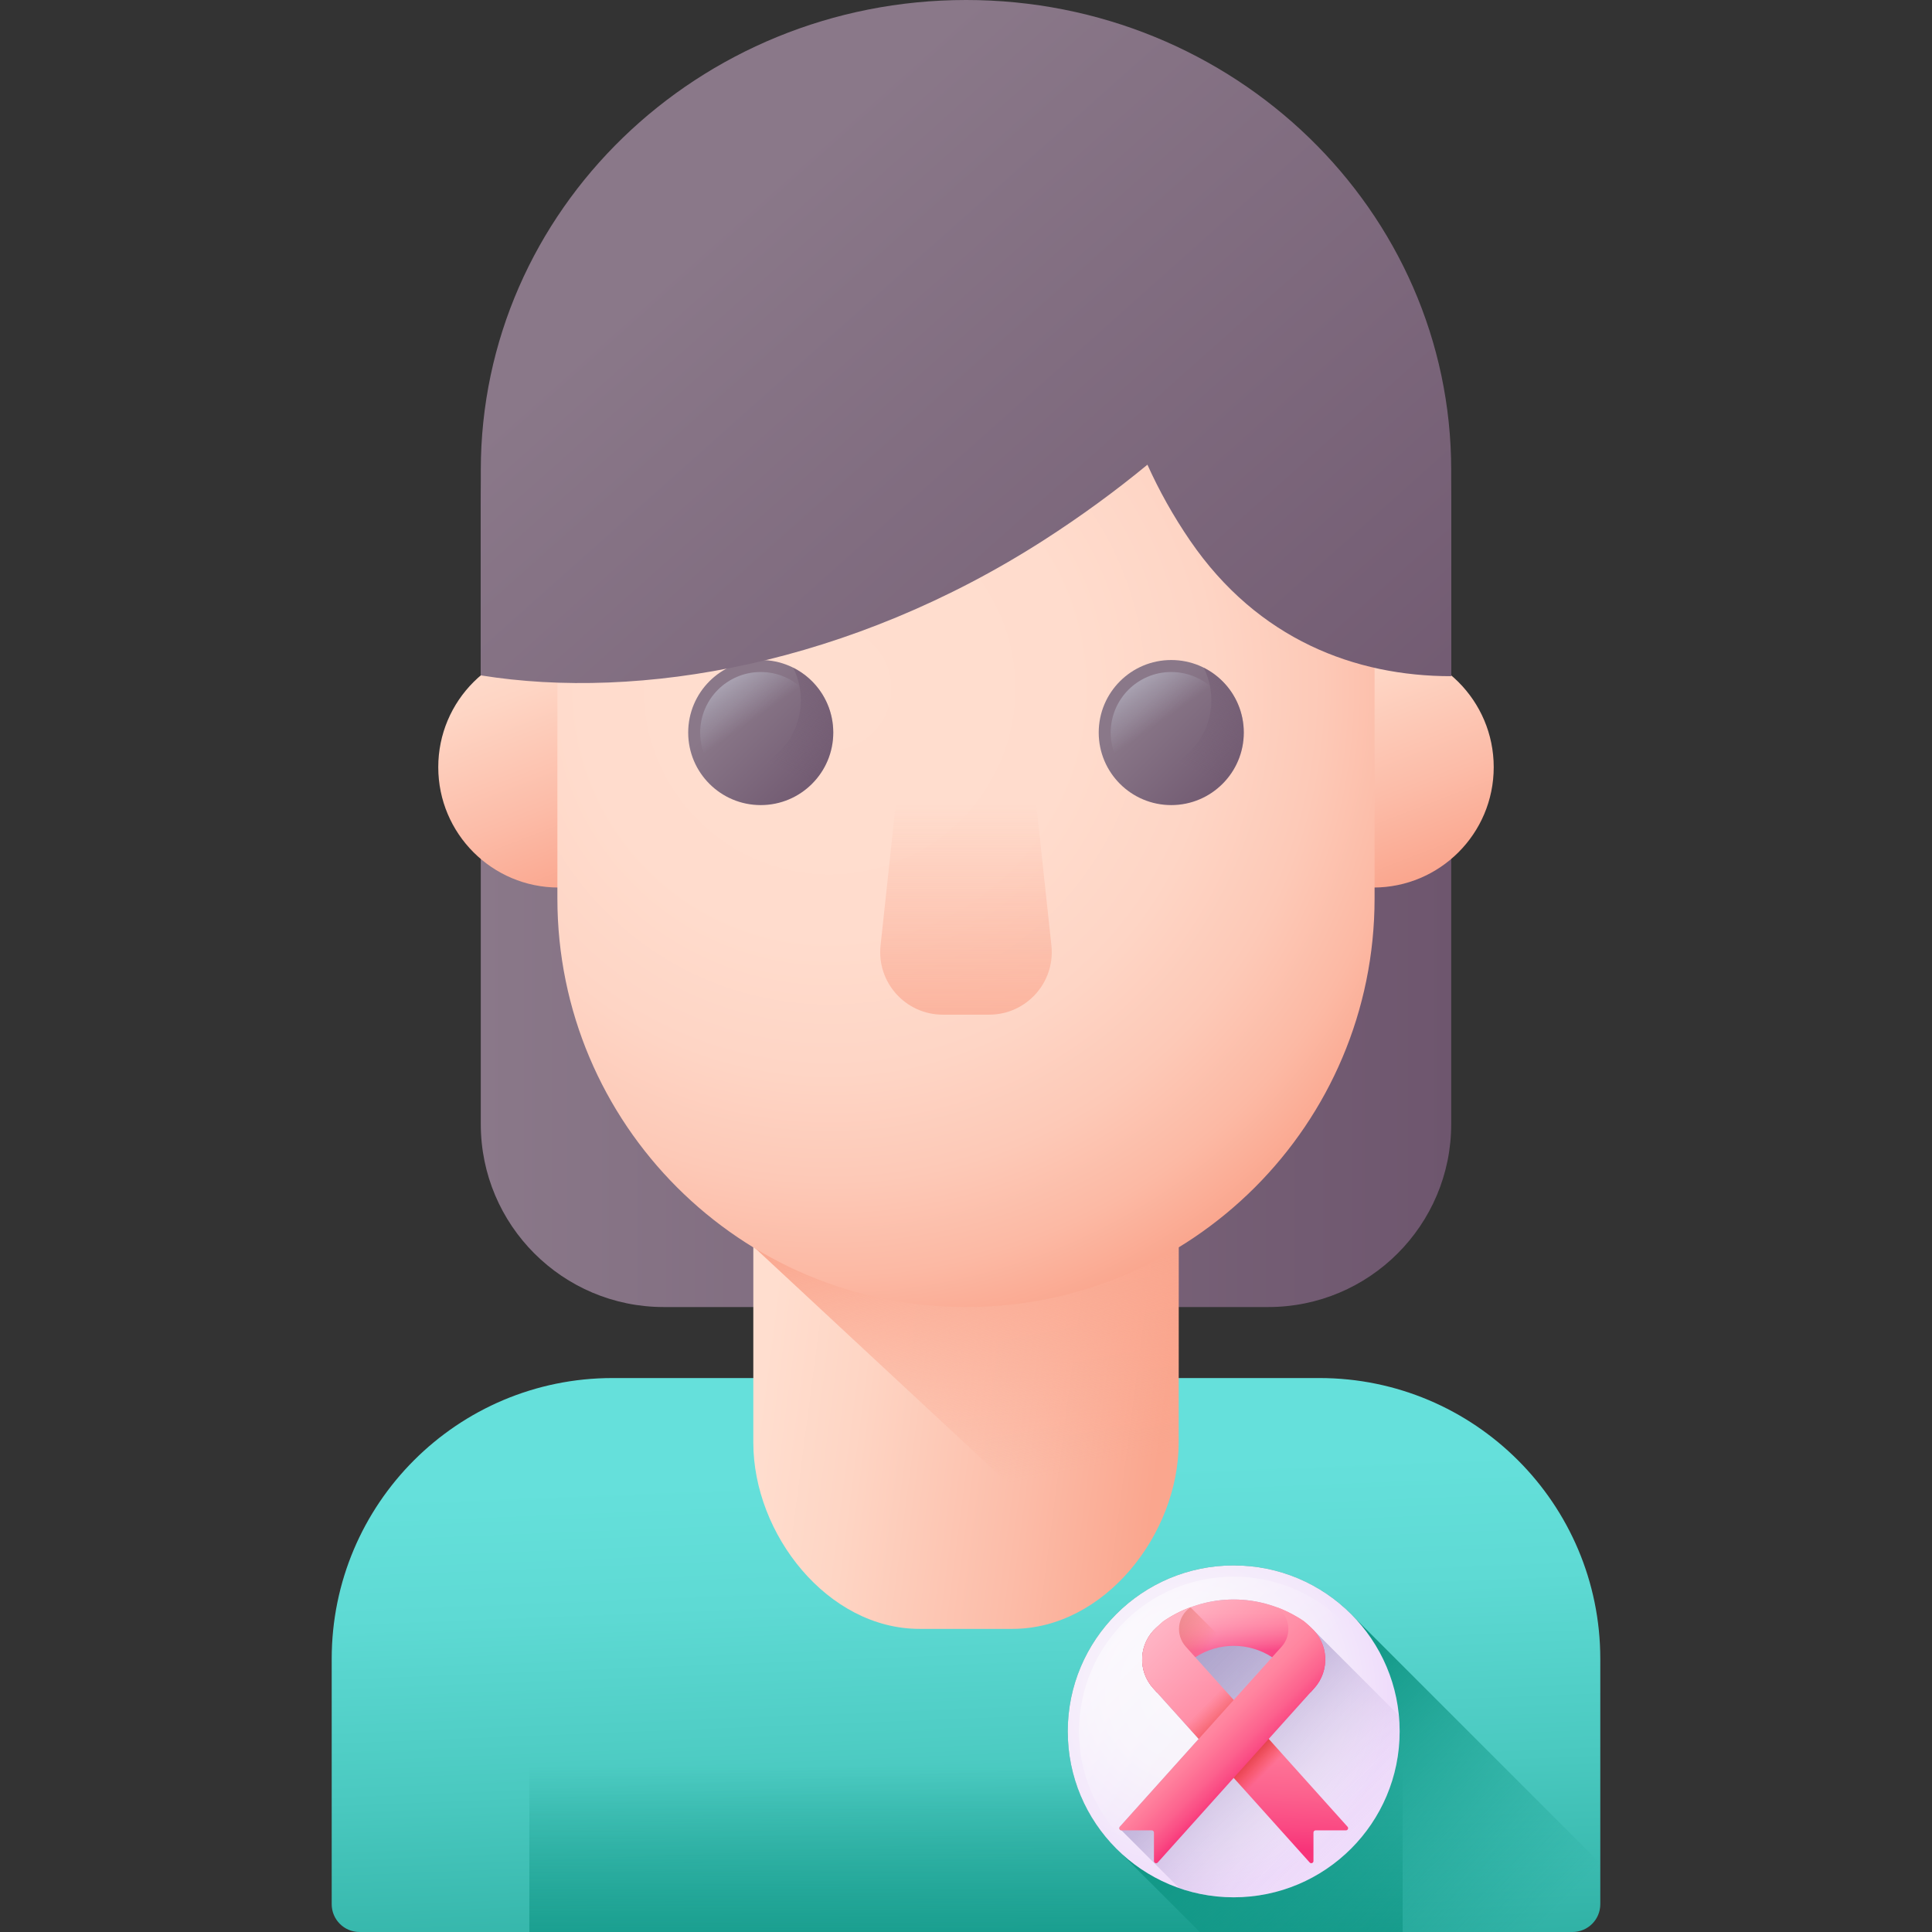
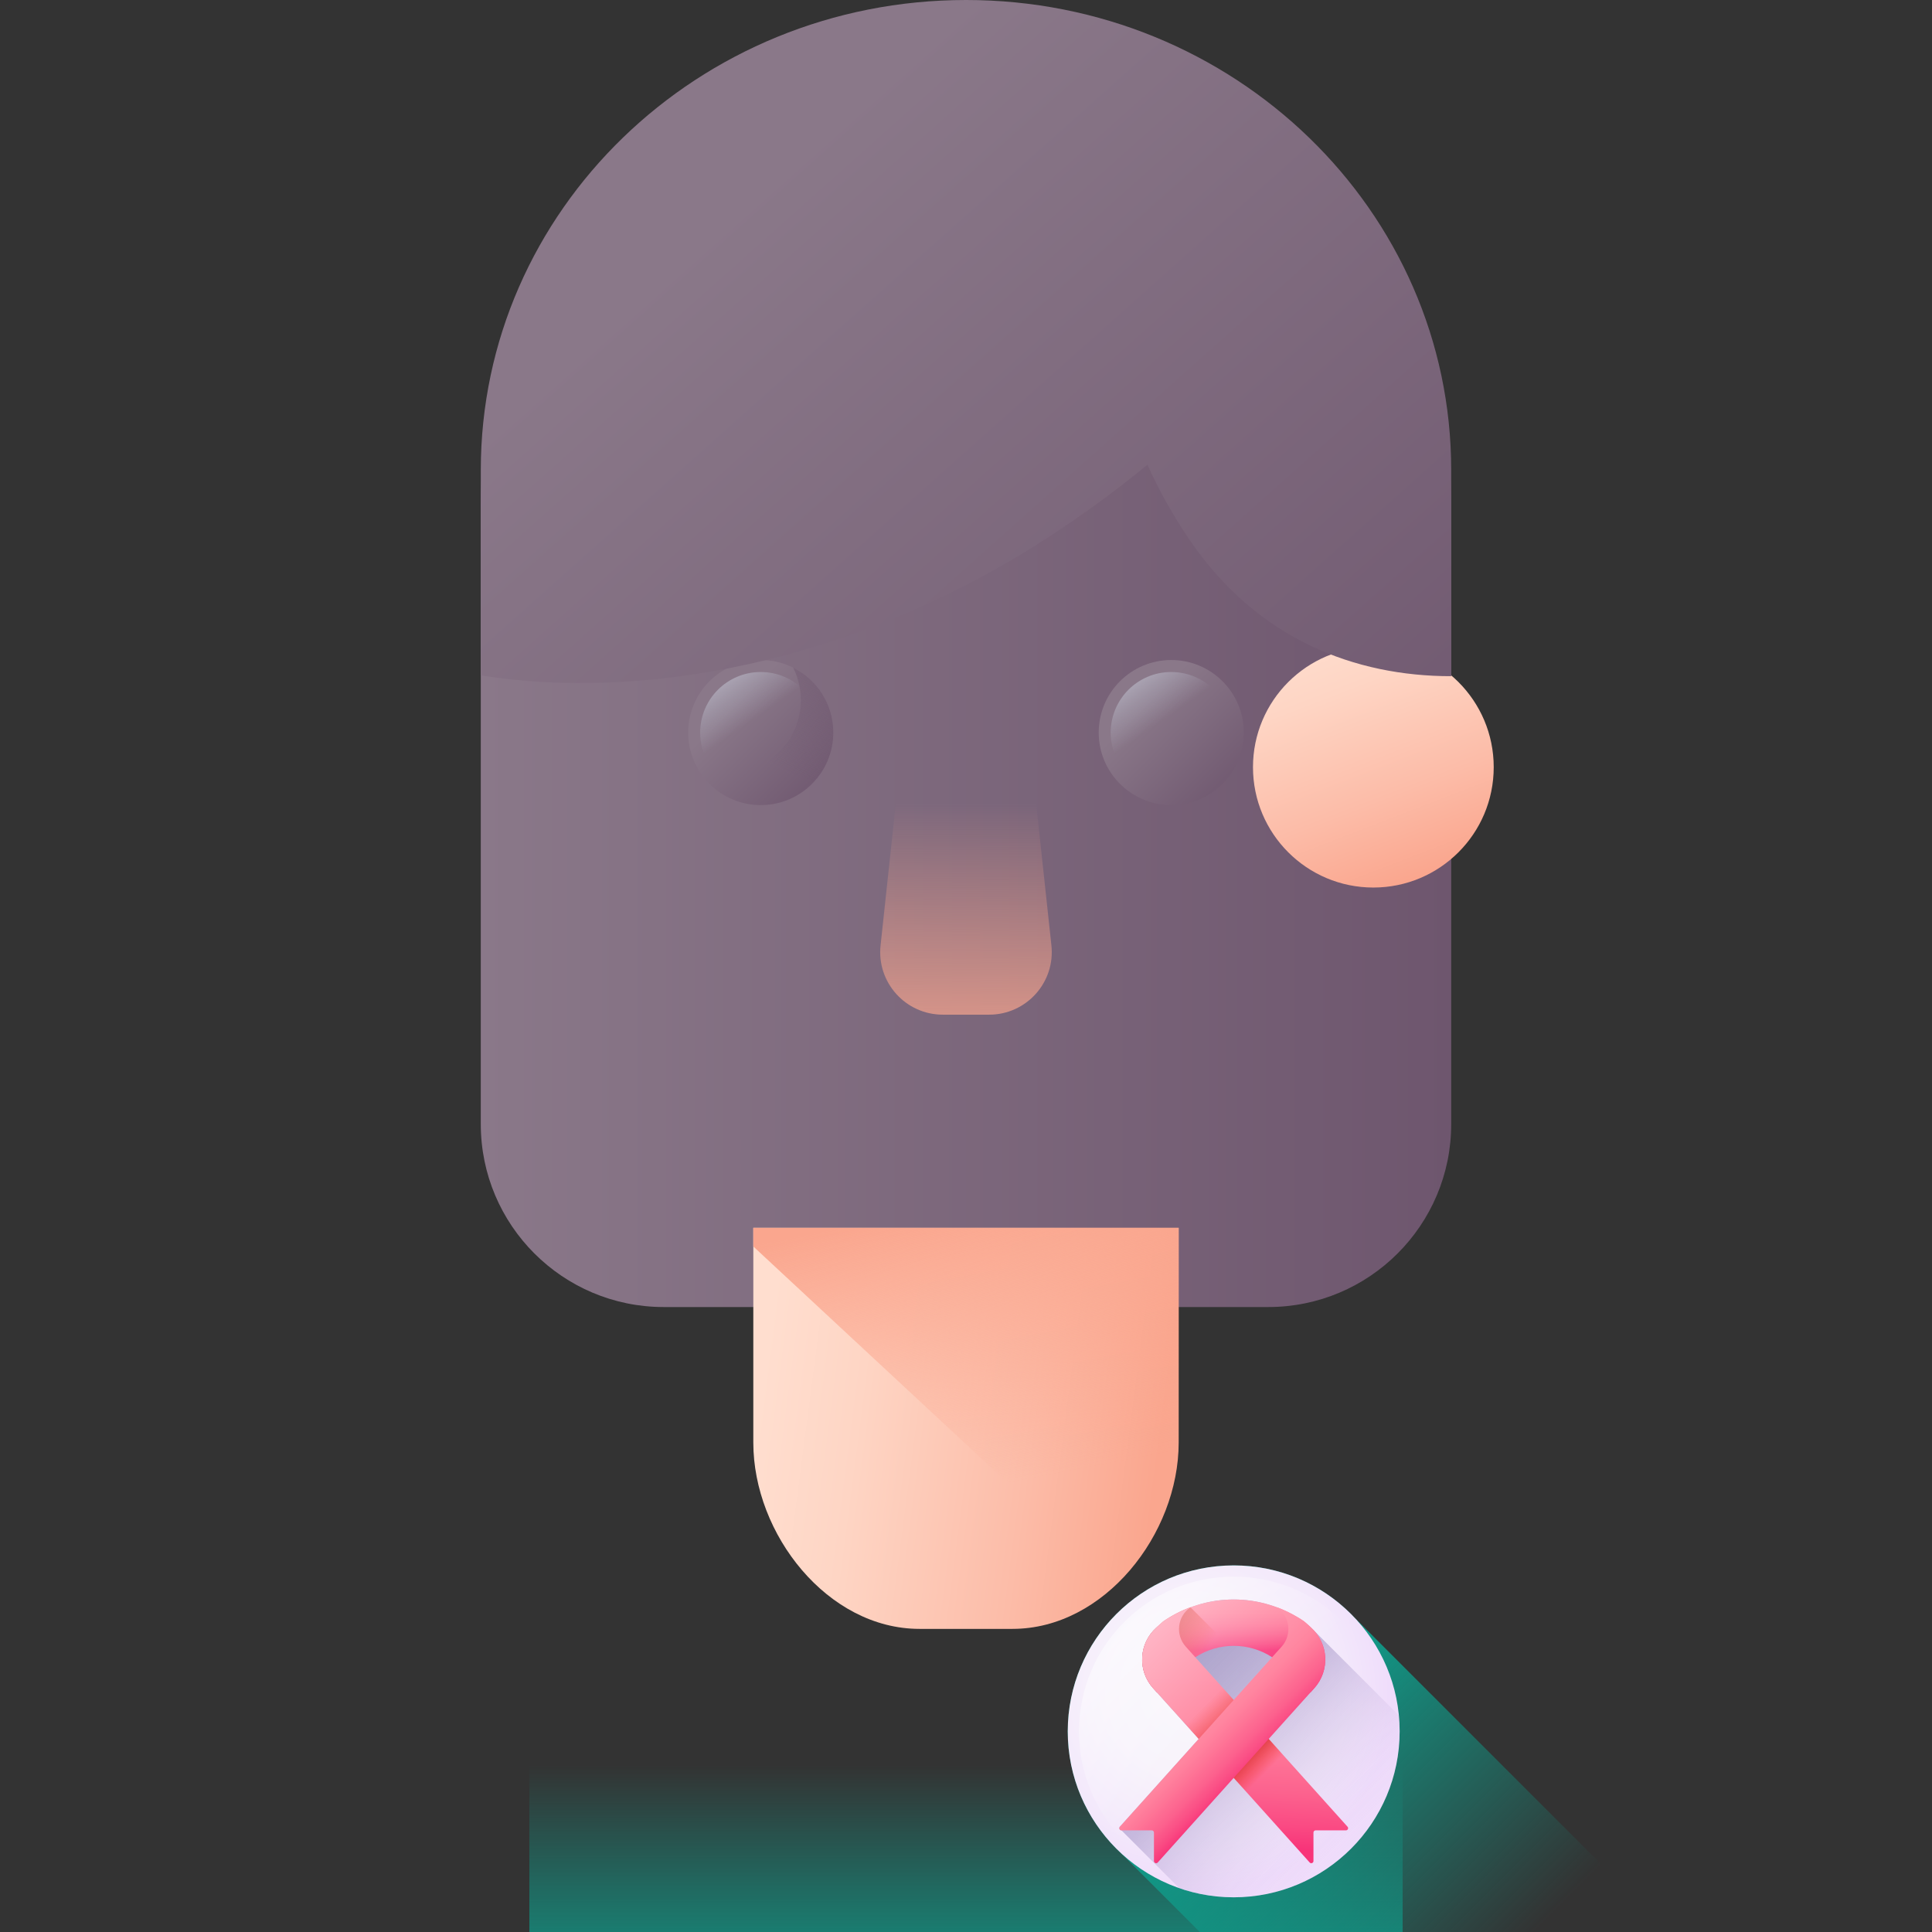
<svg xmlns="http://www.w3.org/2000/svg" xmlns:xlink="http://www.w3.org/1999/xlink" id="Capa_1" enable-background="new 0 0 510 510" height="512" viewBox="0 0 510 510" width="512">
  <rect x="0" y="0" width="510" height="510" fill="#333333" stroke="none" />
  <linearGradient id="SVGID_1_" gradientUnits="userSpaceOnUse" x1="251.785" x2="258.784" y1="388.764" y2="564.764">
    <stop offset="0" stop-color="#65e0db" />
    <stop offset=".185" stop-color="#5edad4" />
    <stop offset=".457" stop-color="#4ac9c0" />
    <stop offset=".781" stop-color="#2bada0" />
    <stop offset="1" stop-color="#119786" />
  </linearGradient>
  <linearGradient id="lg1">
    <stop offset="0" stop-color="#119786" stop-opacity="0" />
    <stop offset="1" stop-color="#119786" />
  </linearGradient>
  <linearGradient id="SVGID_2_" gradientUnits="userSpaceOnUse" x1="255" x2="255" xlink:href="#lg1" y1="466" y2="526.008" />
  <linearGradient id="lg2">
    <stop offset="0" stop-color="#8a7889" />
    <stop offset="1" stop-color="#6e566e" />
  </linearGradient>
  <linearGradient id="SVGID_3_" gradientUnits="userSpaceOnUse" x1="126.914" x2="383.082" xlink:href="#lg2" y1="180.429" y2="180.429" />
  <linearGradient id="lg3">
    <stop offset="0" stop-color="#ffdecf" />
    <stop offset=".247" stop-color="#fed5c4" />
    <stop offset=".677" stop-color="#fcbca8" />
    <stop offset="1" stop-color="#faa68e" />
  </linearGradient>
  <linearGradient id="SVGID_4_" gradientUnits="userSpaceOnUse" x1="200.79" x2="306.378" xlink:href="#lg3" y1="367.269" y2="381.041" />
  <linearGradient id="lg4">
    <stop offset="0" stop-color="#faa68e" stop-opacity="0" />
    <stop offset="1" stop-color="#faa68e" />
  </linearGradient>
  <linearGradient id="SVGID_5_" gradientUnits="userSpaceOnUse" x1="267.409" x2="253.38" xlink:href="#lg4" y1="391.218" y2="318.15" />
  <linearGradient id="SVGID_6_" gradientUnits="userSpaceOnUse" x1="133.256" x2="158.775" xlink:href="#lg3" y1="165.74" y2="231.79" />
  <linearGradient id="SVGID_7_" gradientUnits="userSpaceOnUse" x1="348.323" x2="373.842" xlink:href="#lg3" y1="165.74" y2="231.79" />
  <radialGradient id="SVGID_8_" cx="218.955" cy="181.765" gradientUnits="userSpaceOnUse" r="174.46">
    <stop offset="0" stop-color="#ffdecf" />
    <stop offset=".375" stop-color="#ffdccd" />
    <stop offset=".581" stop-color="#fed5c5" />
    <stop offset=".745" stop-color="#fdc9b7" />
    <stop offset=".887" stop-color="#fcb9a4" />
    <stop offset="1" stop-color="#faa68e" />
  </radialGradient>
  <linearGradient id="SVGID_9_" gradientUnits="userSpaceOnUse" x1="193.65" x2="218.449" xlink:href="#lg2" y1="186.213" y2="211.012" />
  <linearGradient id="lg5">
    <stop offset="0" stop-color="#bdc2d1" stop-opacity="0" />
    <stop offset=".318" stop-color="#c1c6d4" stop-opacity=".318" />
    <stop offset=".608" stop-color="#ccd0dd" stop-opacity=".608" />
    <stop offset=".886" stop-color="#dee2ec" stop-opacity=".886" />
    <stop offset="1" stop-color="#e8ecf4" />
  </linearGradient>
  <linearGradient id="SVGID_10_" gradientUnits="userSpaceOnUse" x1="198.606" x2="184.717" xlink:href="#lg5" y1="190.195" y2="170.172" />
  <linearGradient id="lg6">
    <stop offset="0" stop-color="#6e566e" stop-opacity="0" />
    <stop offset=".047" stop-color="#6e566e" stop-opacity=".047" />
    <stop offset="1" stop-color="#6e566e" />
  </linearGradient>
  <linearGradient id="SVGID_11_" gradientUnits="userSpaceOnUse" x1="201.479" x2="227.799" xlink:href="#lg6" y1="200.715" y2="151.764" />
  <linearGradient id="SVGID_12_" gradientUnits="userSpaceOnUse" x1="302.018" x2="326.817" xlink:href="#lg2" y1="186.213" y2="211.012" />
  <linearGradient id="SVGID_13_" gradientUnits="userSpaceOnUse" x1="306.974" x2="293.085" xlink:href="#lg5" y1="190.195" y2="170.172" />
  <linearGradient id="SVGID_14_" gradientUnits="userSpaceOnUse" x1="309.847" x2="336.167" xlink:href="#lg6" y1="200.715" y2="151.764" />
  <linearGradient id="SVGID_15_" gradientUnits="userSpaceOnUse" x1="254.998" x2="254.998" xlink:href="#lg4" y1="212.158" y2="291.879" />
  <linearGradient id="SVGID_16_" gradientUnits="userSpaceOnUse" x1="191.501" x2="365.896" xlink:href="#lg2" y1="56.935" y2="252.329" />
  <linearGradient id="SVGID_17_" gradientUnits="userSpaceOnUse" x1="391.815" x2="330.943" xlink:href="#lg1" y1="523.185" y2="462.313" />
  <radialGradient id="SVGID_18_" cx="314.263" cy="446.374" gradientUnits="userSpaceOnUse" r="53.521">
    <stop offset="0" stop-color="#f8f6fb" />
    <stop offset=".404" stop-color="#f7f2fb" />
    <stop offset=".764" stop-color="#f3e8fb" />
    <stop offset="1" stop-color="#efdcfb" />
  </radialGradient>
  <linearGradient id="SVGID_19_" gradientUnits="userSpaceOnUse" x1="354.595" x2="305.86" y1="490.06" y2="441.324">
    <stop offset="0" stop-color="#efdcfb" stop-opacity="0" />
    <stop offset=".486" stop-color="#baaad6" stop-opacity=".486" />
    <stop offset="1" stop-color="#8679b2" />
  </linearGradient>
  <linearGradient id="lg7">
    <stop offset="0" stop-color="#ff819c" />
    <stop offset=".259" stop-color="#ff7e9a" />
    <stop offset=".476" stop-color="#fe7396" />
    <stop offset=".676" stop-color="#fc628e" />
    <stop offset=".867" stop-color="#fa4a83" />
    <stop offset="1" stop-color="#f83479" />
  </linearGradient>
  <linearGradient id="SVGID_20_" gradientUnits="userSpaceOnUse" x1="325.667" x2="325.667" xlink:href="#lg7" y1="422.232" y2="435.715" />
  <linearGradient id="lg8">
    <stop offset="0" stop-color="#f82814" stop-opacity="0" />
    <stop offset="1" stop-color="#c0272d" />
  </linearGradient>
  <linearGradient id="SVGID_21_" gradientUnits="userSpaceOnUse" x1="316.649" x2="302.466" xlink:href="#lg8" y1="439.327" y2="431.399" />
  <linearGradient id="SVGID_22_" gradientUnits="userSpaceOnUse" x1="329.428" x2="327.549" xlink:href="#lg7" y1="442.288" y2="487.508" />
  <linearGradient id="SVGID_24_" gradientUnits="userSpaceOnUse" x1="333.886" x2="327.621" xlink:href="#lg8" y1="468.066" y2="461.801" />
  <linearGradient id="SVGID_25_" gradientUnits="userSpaceOnUse" x1="317.812" x2="327.528" xlink:href="#lg8" y1="450.429" y2="460.145" />
  <linearGradient id="SVGID_26_" gradientUnits="userSpaceOnUse" x1="317.436" x2="330.962" xlink:href="#lg7" y1="452.894" y2="466.421" />
  <linearGradient id="SVGID_27_" gradientUnits="userSpaceOnUse" x1="326.13" x2="267.031" y1="457.5" y2="398.401">
    <stop offset="0" stop-color="#fff" stop-opacity="0" />
    <stop offset="1" stop-color="#fff" />
  </linearGradient>
  <g>
-     <path d="m348.288 363.769h-186.576c-40.952 0-74.151 33.198-74.151 74.15v64.737c0 4.056 3.288 7.344 7.344 7.344h320.189c4.056 0 7.344-3.288 7.344-7.344v-64.737c.001-40.952-33.198-74.15-74.15-74.15z" fill="url(#SVGID_1_)" />
    <path d="m139.737 510h230.527v-142.919c-6.944-2.152-14.324-3.313-21.976-3.313h-186.576c-7.651 0-15.031 1.161-21.976 3.313v142.919z" fill="url(#SVGID_2_)" />
    <path d="m334.784 345.026h-159.572c-26.675 0-48.298-21.624-48.298-48.298v-163.36c0-64.914 52.623-117.538 117.538-117.538h21.093c64.914 0 117.538 52.623 117.538 117.538v163.36c-.001 26.675-21.625 48.298-48.299 48.298z" fill="url(#SVGID_3_)" />
    <path d="m267.278 429.985h-24.559c-24.225 0-43.863-24.956-43.863-49.181v-56.687h112.285v56.687c0 24.225-19.639 49.181-43.863 49.181z" fill="url(#SVGID_4_)" />
    <path d="m311.141 382.37v-58.254h-112.286v4.92l93.893 87.307c11.16-7.707 18.393-20.054 18.393-33.973z" fill="url(#SVGID_5_)" />
    <g>
-       <circle cx="147.464" cy="202.515" fill="url(#SVGID_6_)" r="31.774" />
      <circle cx="362.531" cy="202.515" fill="url(#SVGID_7_)" r="31.774" />
-       <path d="m254.998 345.026c-59.569 0-107.86-48.29-107.86-107.859v-113.477c0-59.569 48.29-107.859 107.859-107.859 59.569 0 107.859 48.29 107.859 107.859v113.477c.001 59.569-48.289 107.859-107.858 107.859z" fill="url(#SVGID_8_)" />
      <g>
        <g>
          <g>
            <path d="m219.962 193.377c0 10.575-8.573 19.148-19.148 19.148s-19.148-8.573-19.148-19.148 8.573-19.148 19.148-19.148 19.148 8.573 19.148 19.148z" fill="url(#SVGID_9_)" />
            <path d="m216.795 193.377c0 8.826-7.155 15.981-15.98 15.981s-15.981-7.155-15.981-15.981 7.155-15.981 15.981-15.981 15.98 7.155 15.98 15.981z" fill="url(#SVGID_10_)" />
            <path d="m209.379 176.248c1.291 2.578 2.019 5.486 2.019 8.566 0 10.575-8.573 19.148-19.148 19.148-3.079 0-5.988-.728-8.566-2.019 3.144 6.275 9.633 10.583 17.129 10.583 10.575 0 19.148-8.573 19.148-19.148.001-7.497-4.307-13.986-10.582-17.13z" fill="url(#SVGID_11_)" />
          </g>
        </g>
        <g>
          <g>
            <path d="m328.33 193.377c0 10.575-8.573 19.148-19.148 19.148s-19.148-8.573-19.148-19.148 8.573-19.148 19.148-19.148 19.148 8.573 19.148 19.148z" fill="url(#SVGID_12_)" />
            <path d="m325.163 193.377c0 8.826-7.155 15.981-15.981 15.981s-15.981-7.155-15.981-15.981 7.155-15.981 15.981-15.981 15.981 7.155 15.981 15.981z" fill="url(#SVGID_13_)" />
-             <path d="m317.747 176.248c1.291 2.578 2.02 5.486 2.02 8.566 0 10.575-8.573 19.148-19.148 19.148-3.079 0-5.988-.728-8.565-2.019 3.144 6.275 9.633 10.583 17.129 10.583 10.575 0 19.148-8.573 19.148-19.148-.001-7.497-4.309-13.986-10.584-17.13z" fill="url(#SVGID_14_)" />
          </g>
        </g>
      </g>
      <path d="m261.125 267.846h-12.255c-9.821 0-17.472-8.518-16.421-18.283l6.407-59.56h32.283l6.407 59.56c1.051 9.765-6.6 18.283-16.421 18.283z" fill="url(#SVGID_15_)" />
    </g>
    <path d="m255 0c-70.738 0-128.082 55.559-128.082 124.094v54.187c41.934 6.748 97.546-2.865 148.736-35.77 9.701-6.236 18.793-12.888 27.236-19.843 3.068 6.802 6.8 13.52 11.259 20.031 17.933 26.189 43.685 35.8 68.934 35.8v-54.406c-.001-68.534-57.345-124.093-128.083-124.093z" fill="url(#SVGID_16_)" />
    <g>
      <path d="m422.439 491.887-64.891-64.891c-7.988-8.474-19.316-13.766-31.88-13.766-24.194 0-43.806 19.613-43.806 43.806 0 12.565 5.292 23.892 13.766 31.88l21.081 21.084h98.385c4.056 0 7.344-3.288 7.344-7.344v-10.769z" fill="url(#SVGID_17_)" />
      <g>
        <circle cx="325.667" cy="457.036" fill="url(#SVGID_18_)" r="43.806" />
        <path d="m305.254 429.645c-4.653 4.181-5.035 11.343-.854 15.994l12.03 13.388-20.816 23.182c-.331.369-.07.955.426.955l15.268 15.268c4.499 1.56 9.329 2.41 14.359 2.41 24.194 0 43.807-19.613 43.807-43.807 0-1.416-.07-2.817-.201-4.199l-23.193-23.193s-7.736-7.411-20.413-7.411-20.413 7.413-20.413 7.413z" fill="url(#SVGID_19_)" />
        <g>
          <path d="m346.934 445.645-.978 1.089-7.458-7.128c-.844-.807-1.746-1.519-2.692-2.135-6.145-4.013-14.133-4.013-20.279 0-.946.617-1.848 1.328-2.692 2.135l-7.458 7.128-.978-1.089c-4.181-4.651-3.798-11.813.854-15.994l1.797-1.616c11.17-7.738 26.061-7.738 37.231 0l1.797 1.616c4.654 4.181 5.037 11.342.856 15.994z" fill="url(#SVGID_20_)" />
          <path d="m314.276 424.294-.034-.011c-2.509.933-4.927 2.183-7.191 3.752l-1.797 1.616c-4.653 4.181-5.035 11.343-.854 15.994l.978 1.089 7.458-7.128c.844-.807 1.746-1.519 2.692-2.135 2.729-1.782 5.821-2.771 8.954-2.97z" fill="url(#SVGID_21_)" />
          <path d="m304.4 445.645.978 1.089 11.052 12.299 9.237 10.28 20.055 22.337c.351.391.999.142.999-.383v-7.525c0-.316.256-.573.573-.573h8c.496 0 .757-.587.426-.955l-20.816-23.182-9.237-10.28-12.652-14.079c-2.812-3.129-2.232-8.039 1.261-10.381.025-.016.049-.033.074-.049-1.901.698-3.751 1.58-5.522 2.645-2.028 1.068-3.481 2.659-3.569 2.757-.004.004-.005.005-.005.005-4.653 4.182-5.035 11.343-.854 15.995z" fill="url(#SVGID_22_)" />
-           <path d="m304.4 445.645.978 1.089 11.052 12.299 9.237 10.28 20.055 22.337c.351.391.999.142.999-.383v-7.525c0-.316.256-.573.573-.573h8c.496 0 .757-.587.426-.955l-20.816-23.182-9.237-10.28-12.652-14.079c-2.812-3.129-2.232-8.039 1.261-10.381.025-.016.049-.033.074-.049-1.901.698-3.751 1.58-5.522 2.645-2.028 1.068-3.481 2.659-3.569 2.757-.004.004-.005.005-.005.005-4.653 4.182-5.035 11.343-.854 15.995z" fill="url(#SVGID_22_)" />
          <path d="m342.122 467.064-9.238-10.28-9.238 10.28 9.238 10.28z" fill="url(#SVGID_24_)" />
          <path d="m327.916 452.044.354-.394-2.603-2.897-6.635-7.383-.354.394-8.883 9.886 6.635 7.383 2.603 2.897z" fill="url(#SVGID_25_)" />
          <path d="m346.934 445.645-.978 1.089-11.052 12.299-9.237 10.28-20.055 22.337c-.351.391-.999.142-.999-.383v-7.525c0-.316-.256-.573-.573-.573h-8c-.496 0-.757-.587-.426-.955l20.816-23.182 9.237-10.28 12.652-14.079c2.812-3.129 2.232-8.039-1.261-10.381-.025-.016-.049-.033-.074-.049 1.901.698 3.751 1.58 5.522 2.645 2.028 1.068 3.481 2.659 3.569 2.757.004.004.005.005.005.005 4.652 4.182 5.035 11.343.854 15.995z" fill="url(#SVGID_26_)" />
        </g>
        <circle cx="325.667" cy="457.036" fill="url(#SVGID_27_)" r="40.84" />
      </g>
    </g>
  </g>
</svg>